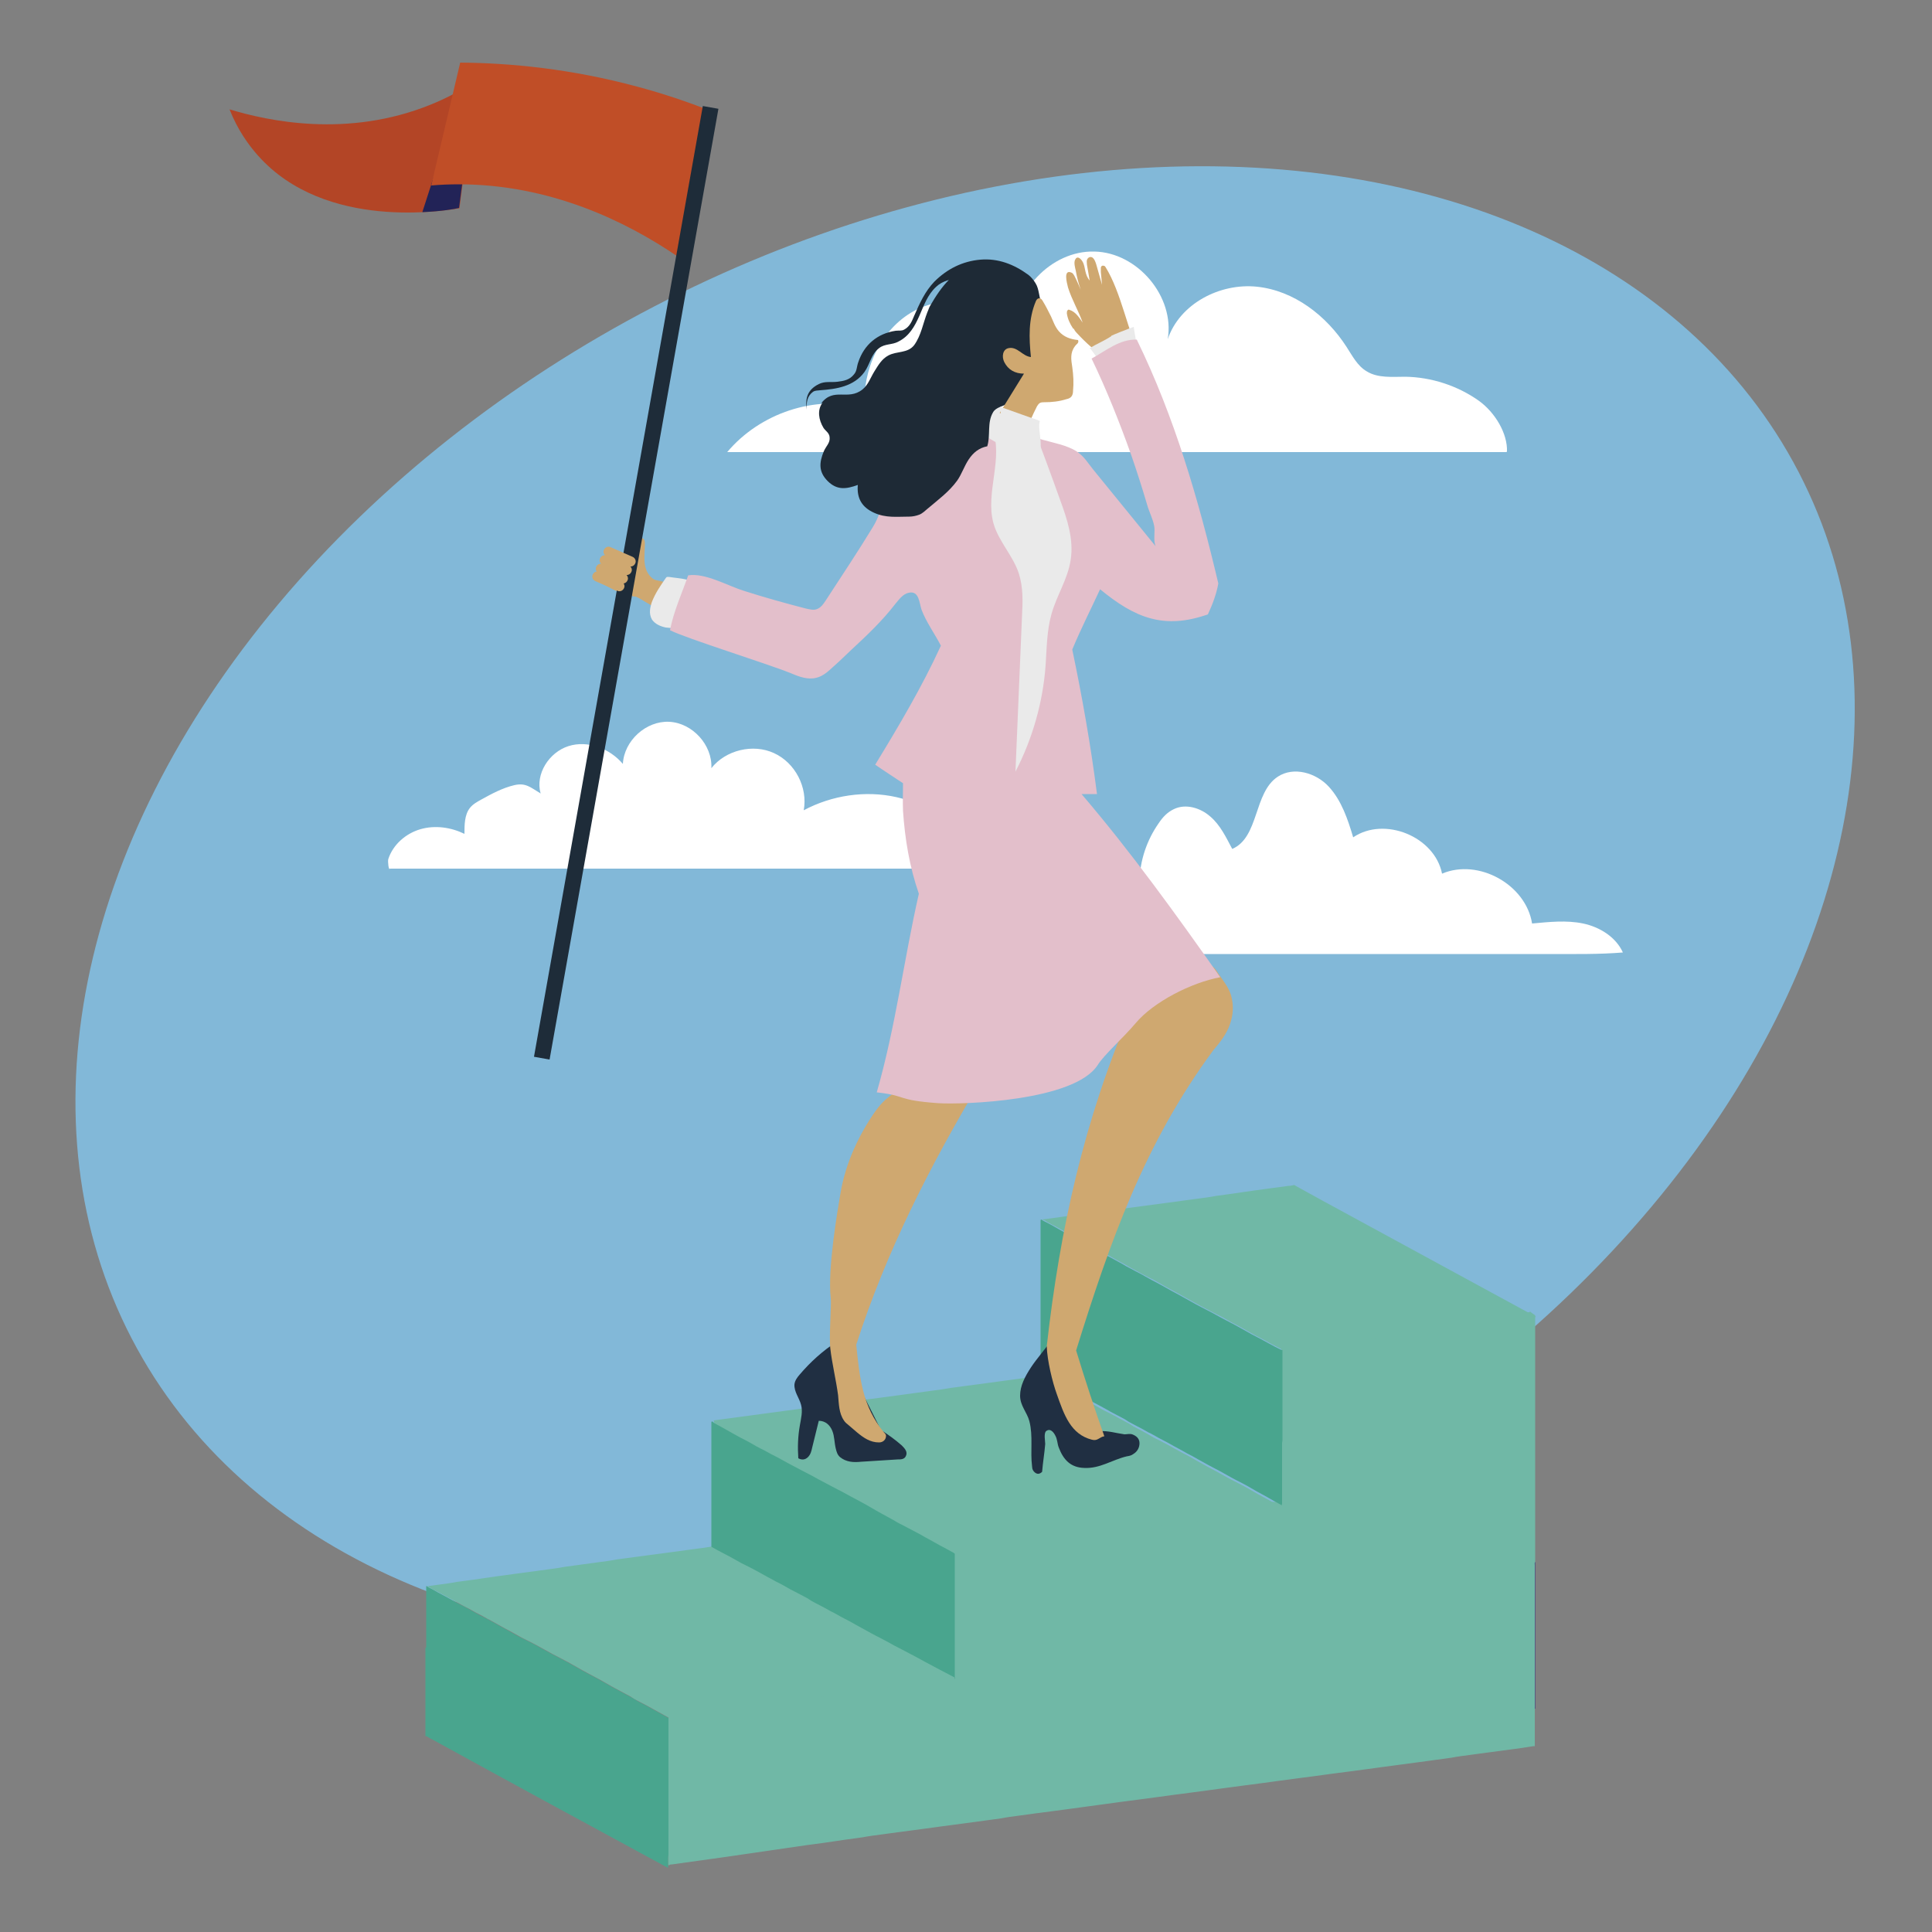
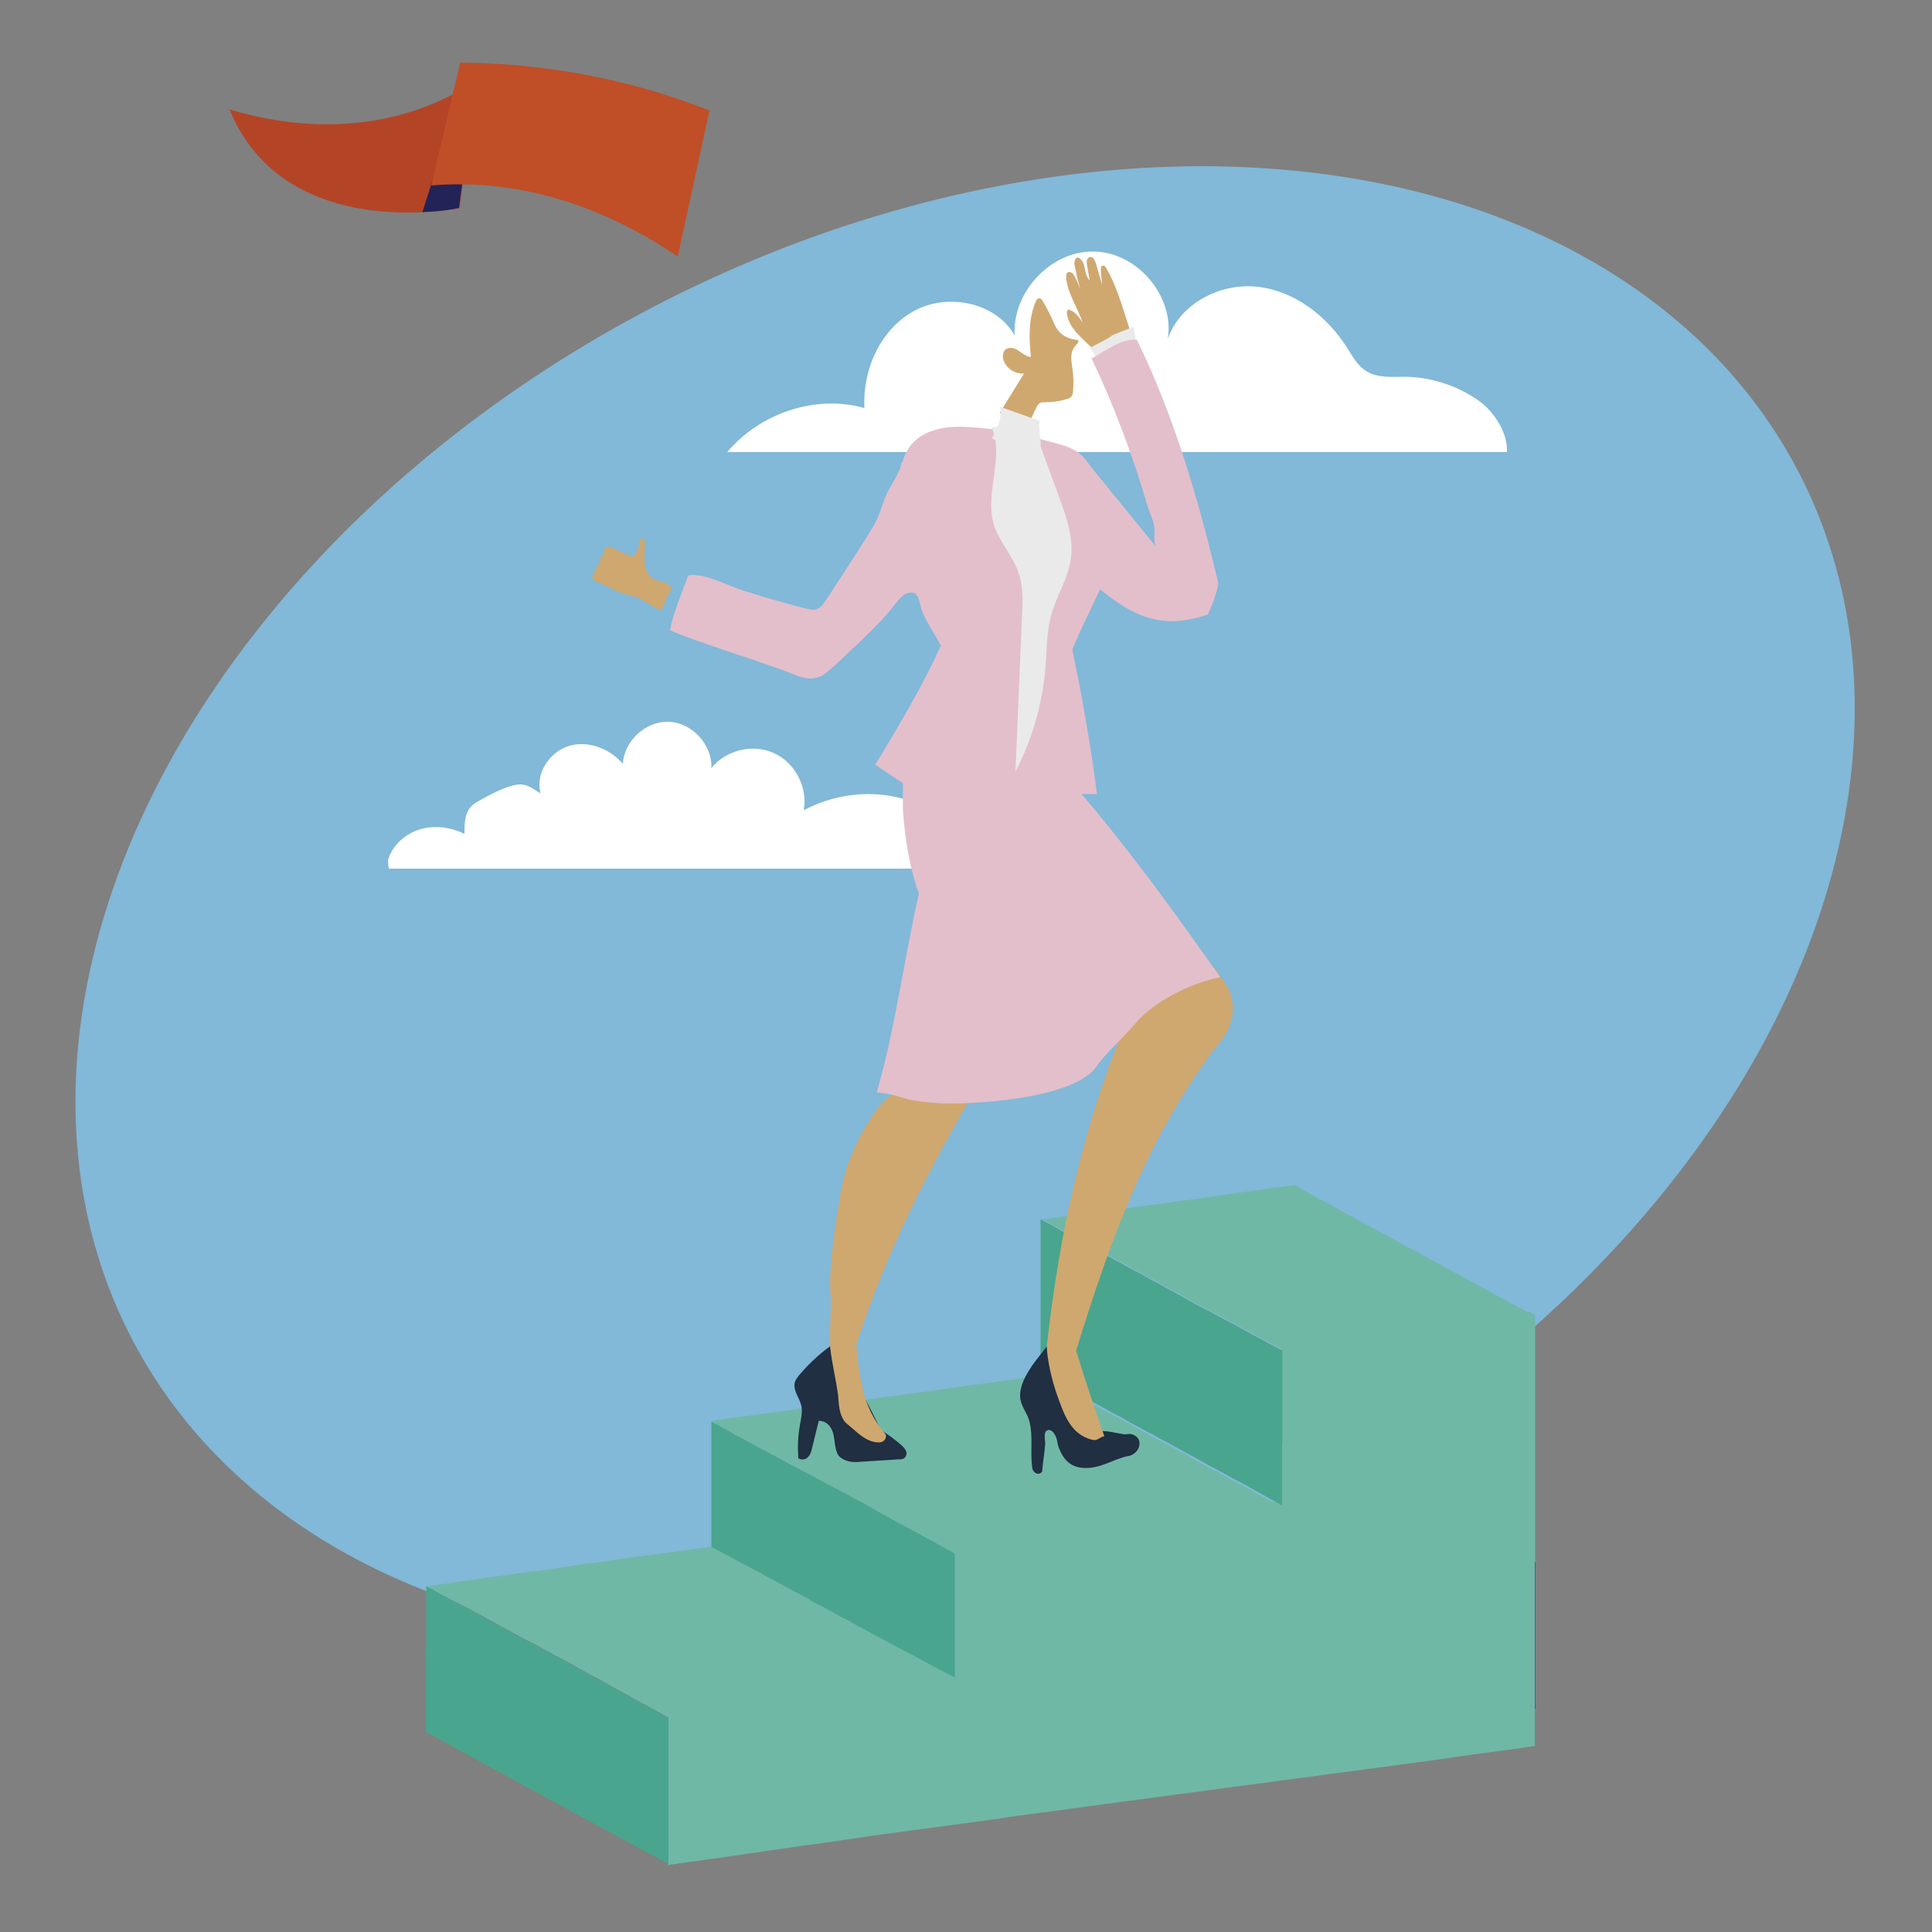
<svg xmlns="http://www.w3.org/2000/svg" id="Layer_1" viewBox="0 0 50 50">
  <rect x="0" y="0" width="50" height="50" fill="#808080" stroke="none" />
  <defs>
    <style>
      .cls-1 {
        fill: #e3bfcb;
      }

      .cls-2 {
        fill: #82b8d8;
      }

      .cls-3 {
        fill: #49a58e;
      }

      .cls-4 {
        fill: #eaeaea;
      }

      .cls-5 {
        fill: #70b8a6;
      }

      .cls-6 {
        fill: #222357;
      }

      .cls-7 {
        fill: #30347f;
      }

      .cls-8 {
        fill: #c04e27;
      }

      .cls-9 {
        fill: #202f42;
      }

      .cls-10 {
        fill: #fff;
      }

      .cls-11 {
        fill: #cfa870;
      }

      .cls-12 {
        fill: #b34526;
      }

      .cls-13 {
        fill: #1e2a36;
      }

      .cls-14 {
        fill: #1e2c39;
      }
    </style>
  </defs>
  <g id="DESIGNED_BY_FREEPIK">
    <g>
      <ellipse class="cls-2" cx="24.98" cy="23.42" rx="24.31" ry="17.46" transform="translate(-7.99 14.17) rotate(-27.47)" />
      <path class="cls-10" d="M13.99,20.53c-.14-.5.22-1.06.72-1.22s1.07.06,1.41.46c.03-.6.6-1.12,1.2-1.09s1.12.6,1.09,1.2c.37-.47,1.08-.64,1.62-.39.55.25.88.89.77,1.48.73-.39,1.6-.52,2.4-.34.36.08.74.24.89.57.04.08.06.18.12.25.13.14.35.11.54.09,1.05-.14,2.15.22,2.91.95-1.06,0-2.13-.01-3.19-.01h-14.38c-.03.06-.06-.19-.04-.25.12-.37.45-.66.83-.77s.79-.05,1.14.12c0-.23,0-.49.14-.67.08-.1.19-.16.3-.22.27-.15.55-.3.85-.37.3-.07.42.06.69.22h0Z" />
      <path class="cls-10" d="M39,11.69c.02-.47-.31-1.02-.73-1.32-.55-.39-1.23-.61-1.9-.62-.34,0-.71.04-1-.14-.24-.14-.37-.4-.52-.63-.52-.81-1.36-1.46-2.32-1.56-.96-.1-2,.44-2.31,1.36.19-1.1-.78-2.25-1.9-2.27-1.12-.03-2.13,1.05-2.06,2.17-.49-.86-1.74-1.11-2.61-.63s-1.33,1.52-1.28,2.51c-1.27-.36-2.71.14-3.55,1.14h20.16Z" />
-       <path class="cls-10" d="M27.8,23.68c-.15-.43.06-.96.47-1.17.41-.21.96-.07,1.22.3.01-.54.19-1.07.5-1.51.1-.15.22-.28.39-.36.31-.15.69-.03.94.19.26.22.41.54.57.84.7-.3.55-1.46,1.18-1.87.41-.27.99-.1,1.32.26s.49.84.63,1.31c.81-.55,2.11-.02,2.3.94.94-.4,2.17.28,2.33,1.29.44-.04.89-.09,1.32,0,.43.09.85.35,1.03.75-.61.05-1.23.04-1.85.04h-15.67c-.07-.07-.02-.25.05-.33.7-.88,2.2-1.04,3.27-.68h0Z" />
      <g>
        <path class="cls-5" d="M39.73,34.04v6.39s-.01.05-.01.08v3.64s0,.05,0,.08c0,0,0,0,0,.01v.91s0,.03,0,.04c-.01,0-.02,0-.03,0-.11.02-.22.03-.33.05-.15.02-.3.04-.44.06-.15.02-.3.04-.46.06-.15.02-.29.04-.44.06-.15.02-.31.04-.46.07-.15.02-.3.04-.44.06-.15.02-.3.04-.44.06-.15.02-.3.04-.45.06-.15.02-.3.04-.45.06-.15.02-.3.04-.44.06-.15.02-.3.04-.45.06-.15.02-.3.04-.46.06-.15.02-.29.04-.44.06-.15.02-.3.04-.46.06-.15.02-.3.04-.45.06-.15.02-.29.04-.44.06-.15.02-.3.04-.46.06-.15.02-.3.04-.45.06-.15.02-.3.04-.44.06-.15.02-.3.04-.45.06-.15.02-.3.04-.46.06-.15.02-.29.04-.44.06-.15.02-.3.04-.45.06-.15.02-.3.04-.46.06-.15.02-.3.04-.44.06-.15.02-.3.04-.44.06-.15.02-.3.04-.44.06-.15.02-.3.04-.45.06-.15.02-.3.04-.46.06-.15.02-.29.04-.44.06-.15.02-.31.04-.46.07-.15.02-.3.04-.44.06-.15.02-.3.04-.44.06-.15.02-.3.04-.45.06-.15.02-.3.04-.45.06-.15.02-.3.04-.44.06-.15.02-.3.04-.46.06-.15.02-.29.04-.44.06-.15.02-.31.04-.46.07-.15.02-.29.04-.44.06-.18.03-.36.05-.54.08-.15.02-.3.04-.45.06-.18.03-.36.05-.55.08-.18.03-.36.05-.55.08-.18.03-.36.05-.55.08-.18.03-.36.05-.55.08-.22.03-.43.06-.65.09-.21.03-.43.06-.64.09-.03,0-.06,0-.08.02h-.03v-.22s0-.04,0-.06c.01-.03.01-.06.01-.1v-3.51s.09-.01.13-.02c.05,0,.1-.02.14-.02.06,0,.11-.02.17-.03.04,0,.09-.01.13-.02.05,0,.1-.01.15-.02.03,0,.07-.01.1-.02.05,0,.1-.02.14-.02s.1-.01.15-.02c.08-.01.16-.03.24-.04.09,0,.17-.03.25-.03.04,0,.08-.01.12-.02.05,0,.1-.02.15-.02.05,0,.09-.01.14-.02.06,0,.11-.02.16-.02.04,0,.09-.01.14-.02.05,0,.1-.02.14-.02.08-.01.16-.02.24-.03.04,0,.08-.01.12-.02.05,0,.1-.02.15-.02.05,0,.09-.01.14-.02.05,0,.11-.02.16-.02.04,0,.07-.01.11-.01.05,0,.09-.01.14-.02.05,0,.1-.02.14-.02s.1-.01.15-.02c.09-.01.17-.03.26-.04.08-.01.16-.02.24-.03.04,0,.07-.01.11-.02.05,0,.1-.02.14-.02.06,0,.11-.02.17-.03.05,0,.09-.01.14-.02.05,0,.1-.01.15-.02.05,0,.11-.02.16-.02.04,0,.09-.01.14-.02.05,0,.1-.02.14-.02.05,0,.09-.01.14-.02.09-.01.17-.03.26-.04.05,0,.1,0,.15-.02.08-.01.16-.03.24-.04.04,0,.07-.01.11-.01.05,0,.1-.01.15-.02.08-.01.17-.03.25-.04.08-.01.16-.02.24-.03.04,0,.07,0,.11-.01.06,0,.11-.02.17-.03.04,0,.07,0,.11-.03,0-.01.01-.02.01-.03,0-.02,0-.04,0-.06v-3.15s.09-.02.13-.02c0,0,0,0,.01,0,.05,0,.1-.02.14-.02.06,0,.11-.02.17-.03.04,0,.09-.01.13-.02.05,0,.09-.01.14-.02.08-.01.17-.03.25-.04.08-.01.16-.02.24-.03.04,0,.07-.01.11-.02.05,0,.1-.02.14-.02.06,0,.11-.02.17-.03.04,0,.09-.01.13-.02.05,0,.1-.01.15-.02.08-.01.16-.03.24-.04.08-.01.16-.02.24-.03.04,0,.08-.01.12-.02.04,0,.09-.02.14-.02.08-.01.17-.02.26-.03.08-.01.16-.03.24-.04.04,0,.07-.01.11-.01.05,0,.1,0,.15-.02.06-.01.12-.01.18-.02.04,0,.09-.01.13-.02s.09-.02.14-.02c.08-.01.16-.02.24-.03.04,0,.07-.01.11-.02.04,0,.09-.02.14-.02.09,0,.17-.03.26-.03.04,0,.07-.01.11-.02.05,0,.1-.02.14-.02s.1-.01.15-.02c.08-.01.16-.03.24-.04.09,0,.17-.03.26-.03.04,0,.08-.01.12-.02.05,0,.1-.02.14-.02.06,0,.11-.02.16-.02.05,0,.09-.01.14-.02.05,0,.1-.01.15-.02.05,0,.1-.02.14-.02.06,0,.11-.02.17-.03.04,0,.09-.01.13-.02.05,0,.09-.01.14-.02.08-.01.17-.03.25-.04.08-.01.16-.02.24-.03.04,0,.07-.01.11-.02.05,0,.1-.02.14-.02.06,0,.11-.02.17-.03.04,0,.09-.01.13-.02.05,0,.1-.01.15-.02.04,0,.07-.01.11-.02.05,0,.1-.02.14-.02.05,0,.09,0,.14-.02.02,0,.05,0,.07-.02,0-.01.01-.02.01-.03,0-.02,0-.04,0-.06v-1.43s0-.05,0-.08c.01-.03.01-.07.01-.1v-2.3s.06,0,.08,0c.08-.01.17-.03.25-.04.08-.01.16-.02.24-.03.04,0,.08-.01.12-.02.05,0,.1-.02.14-.02.06,0,.11-.02.16-.02.05,0,.09-.01.14-.02.05,0,.1-.01.15-.02.05,0,.1-.02.14-.02.06,0,.11-.02.17-.03.04,0,.09-.01.13-.02.05,0,.09-.01.14-.02.05,0,.11-.02.16-.02.05,0,.09,0,.14-.02.04,0,.07-.01.11-.02.05,0,.1-.02.14-.02.08-.01.16-.02.24-.03.03,0,.07,0,.1-.01.06-.01.12-.02.18-.03.04,0,.09-.01.13-.02s.09-.02.14-.02c.08-.01.16-.02.24-.03.04,0,.07-.01.11-.02.06-.01.12-.02.18-.02.01,0,.02,0,.03,0,.04,0,.09-.02.14-.02.08-.01.16-.02.24-.03.03,0,.07,0,.1-.01.05,0,.1-.02.14-.02.05,0,.1-.01.15-.02.04,0,.08-.01.12-.02.06,0,.11-.02.16-.02.05,0,.1-.02.14-.02.04,0,.09-.01.14-.02.05,0,.11-.02.16-.02.05,0,.09-.01.14-.02.05,0,.1-.01.15-.02.05,0,.1-.02.14-.02.08-.01.16-.02.24-.03.03,0,.07,0,.1-.01.05,0,.1-.02.14-.02.05,0,.1,0,.15-.02.03,0,.07-.01.1-.01.02,0,.03-.02.05-.02,0,0,0,0,.01,0h-.04Z" />
        <path class="cls-5" d="M26.95,31.56s.02,0,.03,0c.15-.02.29-.04.44-.06.15-.02.3-.04.44-.06.15-.02.3-.04.45-.06.15-.02.3-.04.46-.06.15-.02.29-.04.44-.06.15-.02.3-.04.46-.06.15-.02.3-.04.45-.06.15-.02.29-.04.44-.06.15-.02.3-.04.45-.06.15-.02.31-.04.46-.07.15-.02.3-.04.44-.06.18-.03.36-.05.55-.08.15-.02.29-.04.44-.06.15-.02.3-.04.45-.06.03,0,.05,0,.08-.01.01,0,.03,0,.04-.01h.03s.03.02.05.03c.23.13.46.25.69.38,1.82.99,3.64,1.98,5.46,2.97.02,0,.03.02.05.03-.02,0-.03.02-.05.02-.03,0-.07,0-.1.01-.05,0-.1.01-.15.02-.05,0-.1.02-.14.02-.03,0-.07,0-.1.01-.08.01-.16.02-.24.03-.05,0-.1.02-.14.02-.05,0-.1.01-.15.02-.05,0-.09.01-.14.02-.05,0-.11.02-.16.02-.04,0-.09.01-.14.02-.05,0-.1.02-.14.02-.06,0-.11.02-.16.02-.04,0-.08.01-.12.02-.05,0-.1,0-.15.02-.05,0-.1.02-.14.02-.03,0-.07,0-.1.01-.08.01-.16.02-.24.03-.04,0-.09.02-.14.02-.01,0-.02,0-.03,0-.06,0-.12.01-.18.02-.04,0-.07.01-.11.02-.08.01-.16.02-.24.03-.04,0-.09.02-.14.02-.04,0-.09.01-.13.02-.06,0-.12.01-.18.03-.03,0-.07,0-.1.01-.08.01-.16.02-.24.03-.05,0-.1.02-.14.02-.04,0-.07,0-.11.02-.04.01-.09.01-.14.02-.05,0-.11.02-.16.02-.05,0-.09.01-.14.02-.04,0-.09.01-.13.02-.06,0-.11.02-.17.03-.05,0-.1.02-.14.02-.05,0-.1.01-.15.02-.05,0-.09.01-.14.02-.06,0-.11.02-.16.02-.05,0-.1.02-.14.02-.04,0-.08.01-.12.02-.08.01-.16.02-.24.03-.08.01-.17.03-.25.04-.03,0-.06,0-.08,0,0,0-.01,0-.02,0-.11-.06-.22-.11-.33-.17-.07-.04-.15-.08-.22-.12-.08-.04-.15-.08-.23-.12-.05-.03-.11-.06-.16-.09-.09-.05-.18-.1-.27-.15-.07-.04-.14-.07-.21-.11-.12-.07-.24-.14-.37-.2-.09-.05-.18-.09-.27-.14-.06-.03-.11-.06-.17-.09-.09-.05-.18-.1-.27-.15-.06-.03-.12-.07-.18-.1-.1-.06-.2-.11-.31-.17-.06-.03-.12-.07-.18-.1-.12-.07-.24-.14-.37-.2-.09-.05-.18-.09-.26-.14-.06-.03-.11-.06-.17-.09-.08-.04-.15-.09-.23-.13-.07-.04-.15-.08-.22-.12-.13-.07-.26-.15-.4-.22-.1-.05-.2-.11-.29-.16-.14-.07-.28-.15-.42-.22l-.03-.02c-.12-.07-.25-.14-.37-.21-.08-.04-.16-.08-.23-.12-.02-.01-.04-.03-.06-.04h.01Z" />
-         <path class="cls-3" d="M11.02,42.64s.01,0,.01-.01c0-.02,0-.04,0-.06v-.24c0-.41,0-.82,0-1.24,0-.01,0-.03,0-.04,0,0,.01,0,.02,0,.01.01.03.02.04.03.08.04.16.08.24.13.06.03.11.06.17.09.13.07.27.15.4.22.08.04.16.08.23.12.05.03.11.06.16.09.1.06.2.11.3.16.01,0,.03.01.04.02.09.05.18.1.27.15.06.03.12.07.18.1.13.07.26.15.4.22.08.04.16.08.24.12.06.03.11.06.17.09.13.07.25.14.38.21.08.04.17.09.25.13.06.03.11.06.17.09.12.07.25.14.37.21.09.05.17.09.26.14.06.03.11.06.17.09.12.07.25.14.37.21.09.05.17.09.26.14.06.03.11.06.17.09.08.04.15.08.22.13.08.04.15.08.23.12.06.03.12.07.18.1.13.07.25.14.38.21v3.51s0,.06-.01.1c0,.02,0,.04,0,.06v.21s-.03-.01-.04-.02c-2.01-1.09-4.02-2.18-6.02-3.28-.06-.03-.12-.06-.18-.1-.01,0-.03-.02-.04,0v-2.29h0Z" />
+         <path class="cls-3" d="M11.02,42.64s.01,0,.01-.01c0-.02,0-.04,0-.06v-.24c0-.41,0-.82,0-1.24,0-.01,0-.03,0-.04,0,0,.01,0,.02,0,.01.01.03.02.04.03.08.04.16.08.24.13.06.03.11.06.17.09.13.07.27.15.4.22.08.04.16.08.23.12.05.03.11.06.16.09.1.06.2.11.3.16.01,0,.03.01.04.02.09.05.18.1.27.15.06.03.12.07.18.1.13.07.26.15.4.22.08.04.16.08.24.12.06.03.11.06.17.09.13.07.25.14.38.21.08.04.17.09.25.13.06.03.11.06.17.09.12.07.25.14.37.21.09.05.17.09.26.14.06.03.11.06.17.09.12.07.25.14.37.21.09.05.17.09.26.14.06.03.11.06.17.09.08.04.15.08.22.13.08.04.15.08.23.12.06.03.12.07.18.1.13.07.25.14.38.21v3.51c0,.02,0,.04,0,.06v.21s-.03-.01-.04-.02c-2.01-1.09-4.02-2.18-6.02-3.28-.06-.03-.12-.06-.18-.1-.01,0-.03-.02-.04,0v-2.29h0Z" />
        <path class="cls-7" d="M39.73,44.22s0,0-.01,0c0-.03,0-.05,0-.08v-3.64s-.01-.06.01-.08v3.79Z" />
        <path class="cls-5" d="M18.47,36.76c.1-.01.19-.03.29-.04.15-.02.3-.04.46-.06.15-.02.3-.04.44-.06s.3-.04.44-.06c.15-.02.3-.04.46-.06.15-.02.3-.04.44-.06s.3-.04.44-.06c.15-.02.31-.04.46-.07.15-.02.29-.04.44-.06.15-.02.3-.04.46-.06.15-.02.3-.04.45-.06.15-.02.29-.04.44-.06.15-.02.3-.04.44-.06.16-.02.31-.04.47-.07.15-.02.29-.04.44-.06.15-.02.3-.04.46-.06.15-.02.29-.04.44-.06.15-.02.3-.04.45-.06.15-.02.3-.04.46-.06.03,0,.06-.01.09-.01.09.04.17.09.26.14.06.03.11.06.17.09.09.05.18.1.27.15.06.03.13.07.19.1.1.06.2.11.31.17.06.03.12.07.18.1.12.07.24.14.37.2.09.05.18.09.26.14.06.03.11.06.17.09.08.04.15.08.22.13.08.04.15.08.23.12.05.03.11.06.16.09.08.05.17.1.26.14.08.04.15.08.23.12.05.03.11.06.16.09.08.04.16.09.24.13.08.04.16.08.24.13.05.03.11.06.16.09.09.05.18.1.27.15.06.03.13.07.19.1.13.07.26.15.4.22.08.04.16.08.23.12.06.03.11.06.17.09.09.05.17.1.26.15.07.04.15.08.22.12.15.08.29.16.43.24-.02.02-.05.02-.07.02-.04.01-.09.01-.14.02-.05,0-.1.01-.14.02-.04,0-.07.01-.11.02-.05,0-.1.01-.15.02-.04,0-.09.01-.13.02-.06,0-.11.02-.17.03-.05,0-.1.02-.14.02-.04,0-.07.01-.11.02-.08.01-.16.02-.24.03-.08.01-.17.03-.25.04-.05,0-.09.01-.14.02-.04,0-.09.01-.13.02-.06,0-.11.02-.17.03-.05,0-.1.02-.14.02-.05,0-.1.01-.15.02-.05,0-.09.01-.14.02-.06,0-.11.02-.16.02-.05,0-.1.02-.14.02-.04,0-.08.02-.12.02-.09,0-.17.03-.26.03-.08,0-.16.03-.24.04-.05,0-.1.01-.15.02-.05,0-.1.02-.14.02-.04,0-.07.01-.11.02-.09,0-.17.03-.26.03-.05,0-.09.02-.14.02-.04,0-.07.01-.11.02-.08.01-.16.02-.24.03-.05,0-.09.02-.14.02-.04,0-.09.01-.13.02-.06.01-.12.01-.18.02-.05.01-.1.01-.15.02-.04,0-.07,0-.11.01-.08.01-.16.03-.24.04-.08.01-.17.02-.26.03-.05,0-.09.02-.14.02-.04,0-.08.01-.12.02-.08.01-.16.02-.24.03-.08.01-.16.03-.24.04-.05,0-.1.01-.15.02-.04,0-.09.01-.13.02-.06,0-.11.02-.17.03-.05,0-.1.02-.14.02-.04,0-.07.01-.11.02-.08.01-.16.02-.24.03-.08.01-.17.03-.25.04-.05,0-.09.01-.14.02-.04,0-.09.01-.13.02-.06,0-.11.02-.17.03-.05,0-.1.02-.14.02,0,0,0,0-.01,0-.04,0-.09.01-.13.02-.02-.01-.04-.03-.06-.04-.07-.04-.15-.08-.22-.12-.13-.07-.26-.15-.4-.22-.1-.05-.19-.11-.29-.16-.13-.07-.27-.14-.4-.21-.02-.01-.04-.02-.06-.03-.08-.04-.15-.09-.23-.13-.07-.04-.15-.08-.22-.12-.05-.03-.11-.06-.16-.09-.09-.05-.17-.1-.26-.15-.07-.04-.15-.08-.22-.12-.12-.07-.24-.14-.37-.2-.09-.05-.18-.09-.27-.14-.06-.03-.11-.06-.17-.09-.12-.07-.24-.14-.37-.2-.09-.05-.18-.09-.27-.14-.06-.03-.11-.06-.17-.09-.12-.07-.24-.14-.37-.2-.08-.04-.16-.08-.23-.12-.07-.03-.13-.07-.2-.11-.12-.07-.24-.14-.37-.2-.08-.04-.16-.08-.23-.12-.07-.03-.13-.07-.2-.11-.15-.08-.29-.16-.43-.24-.03-.02-.07-.03-.1-.07h.02Z" />
        <path class="cls-5" d="M17.32,44.46c-.13-.07-.25-.14-.38-.21-.06-.03-.12-.07-.18-.1-.08-.04-.15-.08-.23-.12-.08-.04-.15-.08-.22-.13-.06-.03-.11-.06-.17-.09-.09-.05-.17-.09-.26-.14-.12-.07-.25-.14-.37-.21-.06-.03-.11-.06-.17-.09-.09-.05-.17-.09-.26-.14-.12-.07-.25-.14-.37-.21-.06-.03-.11-.06-.17-.09-.08-.04-.17-.09-.25-.13-.13-.07-.25-.14-.38-.21-.06-.03-.11-.06-.17-.09-.08-.04-.16-.08-.24-.12-.13-.07-.26-.15-.4-.22-.06-.03-.12-.07-.18-.1-.09-.05-.18-.1-.27-.15-.01,0-.03-.01-.04-.02-.1-.06-.2-.11-.3-.16-.05-.03-.11-.06-.16-.09-.08-.04-.16-.08-.23-.12-.13-.07-.27-.15-.4-.22-.06-.03-.11-.06-.17-.09-.08-.04-.16-.08-.24-.13-.02,0-.03-.02-.04-.03.1-.01.19-.03.29-.04.15-.02.31-.04.46-.07.15-.02.3-.04.45-.06.18-.03.36-.05.55-.08.15-.02.3-.04.44-.06.15-.02.3-.04.45-.06.15-.02.29-.04.44-.06.15-.02.31-.04.46-.07.15-.02.3-.04.44-.06.15-.02.29-.04.44-.06.15-.02.31-.04.46-.07.15-.02.3-.04.45-.06.15-.02.29-.04.44-.06.15-.02.3-.04.46-.06.15-.02.29-.04.44-.06.15-.02.3-.04.45-.06.08-.01.17-.03.26-.04.05.03.11.06.16.09.07.04.14.07.21.11.13.07.26.15.4.22.08.04.16.08.24.12.06.03.11.06.17.09.09.05.18.1.27.15.07.04.14.08.22.12.12.07.24.14.37.2.09.05.18.09.27.14.06.03.11.06.17.09.08.04.15.08.22.13.08.04.15.08.23.12.05.03.11.06.16.09.09.05.17.1.26.14.08.04.15.08.23.12.05.03.11.06.16.09.13.07.27.15.4.22.08.04.16.08.23.12.12.07.24.14.37.2.09.05.18.09.27.14.06.03.11.06.17.09.12.07.24.14.37.2.11.06.21.12.32.17.14.07.28.15.42.22-.03.02-.07.02-.11.03-.06.01-.11.02-.17.03-.04,0-.07,0-.11.01-.08.02-.16.02-.24.03-.08.01-.17.03-.25.04-.05,0-.1.01-.15.02-.04,0-.07,0-.11.01-.08.01-.16.03-.24.04-.05,0-.1.01-.15.02-.09.01-.17.03-.26.04-.04,0-.09.01-.14.02-.05,0-.1.02-.14.02-.04,0-.09.01-.14.02-.05,0-.11.02-.16.02-.05,0-.1.01-.15.02-.05,0-.09.01-.14.02-.06,0-.11.02-.17.03-.05,0-.1.02-.14.02-.04,0-.07.01-.11.02-.08.01-.16.02-.24.03-.09.01-.17.03-.26.04-.05,0-.1.01-.15.02-.05,0-.1.02-.14.02-.04,0-.09.01-.14.02-.04,0-.07,0-.11.01-.05,0-.11.02-.16.02-.05,0-.09.01-.14.02-.05,0-.1.02-.15.02-.04,0-.08.01-.12.02-.08.01-.16.02-.24.03-.05,0-.1.02-.14.02-.05,0-.09.01-.14.02-.06,0-.11.02-.16.02-.05,0-.09.01-.14.02-.05,0-.1.02-.15.02-.04,0-.08.02-.12.02-.09,0-.17.03-.25.03-.08,0-.16.03-.24.04-.05,0-.1.01-.15.02-.05,0-.1.02-.14.02-.03,0-.07.01-.1.02-.05,0-.1.01-.15.02-.04,0-.09.01-.13.02-.06,0-.11.02-.17.03-.05,0-.1.02-.14.02-.04,0-.09.01-.13.02h.01Z" />
        <path class="cls-3" d="M33.18,38.96c-.15-.08-.29-.16-.43-.24-.07-.04-.15-.08-.22-.12-.09-.05-.17-.1-.26-.15-.06-.03-.11-.06-.17-.09-.08-.04-.16-.08-.23-.12-.13-.07-.26-.15-.4-.22-.06-.03-.13-.07-.19-.1-.09-.05-.18-.1-.27-.15-.05-.03-.11-.06-.16-.09-.08-.04-.16-.08-.24-.13-.08-.04-.16-.09-.24-.13-.05-.03-.11-.06-.16-.09-.08-.04-.15-.08-.23-.12-.09-.05-.17-.1-.26-.14-.05-.03-.11-.06-.16-.09-.08-.04-.15-.08-.23-.12-.08-.04-.15-.08-.22-.13-.06-.03-.11-.06-.17-.09-.09-.05-.18-.09-.26-.14-.12-.07-.24-.13-.37-.2-.06-.03-.12-.07-.18-.1-.1-.06-.2-.11-.31-.17-.06-.03-.13-.07-.19-.1-.09-.05-.18-.1-.27-.15-.06-.03-.11-.06-.17-.09-.09-.05-.17-.09-.26-.14v-3.55c0-.13,0-.27,0-.4,0-.01,0-.02,0-.03,0,0,.01,0,.02-.01.02.02.04.03.06.04.08.04.16.08.23.12.12.07.25.14.37.21l.03.02c.14.07.28.15.42.22.1.05.2.11.29.16.13.07.26.15.4.22.07.04.15.08.22.12.08.04.15.09.23.13.06.03.11.06.17.09.09.05.18.09.26.14.12.07.24.13.37.2.06.03.12.07.18.1.1.06.2.11.31.17.06.03.12.07.18.1.09.05.18.1.27.15.06.03.11.06.17.09.09.05.18.09.27.14.12.07.24.13.37.2.07.04.14.07.21.11.09.05.18.1.27.15.05.03.11.06.16.09.08.04.15.08.23.12.07.04.15.08.22.12.11.06.22.12.33.17,0,0,.01,0,.02,0v2.3s0,.07-.01.1c0,.02,0,.05,0,.08v1.49s0,.02-.01.03h0Z" />
        <path class="cls-3" d="M24.7,43.41c-.14-.07-.28-.15-.42-.22-.11-.06-.21-.11-.32-.17-.12-.07-.24-.13-.37-.2-.06-.03-.11-.06-.17-.09-.09-.05-.18-.09-.27-.14-.12-.07-.24-.13-.37-.2-.08-.04-.16-.08-.23-.12-.13-.07-.27-.15-.4-.22-.05-.03-.11-.06-.16-.09-.08-.04-.15-.08-.23-.12-.09-.05-.17-.1-.26-.14-.05-.03-.11-.06-.16-.09-.08-.04-.15-.08-.23-.12-.08-.04-.15-.08-.22-.13-.06-.03-.11-.06-.17-.09-.09-.05-.18-.09-.27-.14-.12-.07-.24-.14-.37-.2-.07-.04-.14-.08-.22-.12-.09-.05-.18-.1-.27-.15-.06-.03-.11-.06-.17-.09-.08-.04-.16-.08-.24-.12-.13-.07-.26-.15-.4-.22-.07-.04-.14-.07-.21-.11-.05-.03-.11-.06-.16-.09v-1.52c0-.55,0-1.1,0-1.65v-.06s.01-.02.03-.01c.03.03.06.05.1.07.15.08.29.16.43.24.07.04.13.07.2.11.08.04.16.08.23.12.12.07.24.14.37.2.07.04.13.07.2.11.08.04.16.08.23.12.12.07.24.13.37.2.06.03.11.06.17.09.09.05.18.09.27.14.12.07.24.13.37.2.06.03.11.06.17.09.09.05.18.09.27.14.12.07.24.13.37.2.07.04.15.08.22.12.09.05.17.1.26.15.05.03.11.06.16.09.07.04.15.08.22.12.08.04.15.09.23.13.02.01.04.02.06.03.13.07.27.14.4.21.1.05.19.11.29.16.13.07.26.15.4.22.07.04.15.08.22.12.02.01.04.02.06.04v3.22s0,.02-.01.03h0Z" />
        <path class="cls-9" d="M27.21,34.68c-.16.24-.38.48-.53.71-.15.23-.28.47-.28.73,0,.26.18.43.24.66.1.39.02.78.07,1.17,0,.07.03.13.09.17s.12.02.17-.03c.02-.25.06-.47.08-.72,0-.07-.04-.27.02-.33.11-.09.2.03.24.11.06.11.05.21.09.31.12.32.31.52.66.53.41.02.72-.21,1.1-.3.06-.01.12-.02.17-.06.1-.06.16-.16.16-.28s-.08-.19-.19-.23c-.07-.02-.13,0-.2,0-.22-.03-.43-.1-.66-.08-.45-.77-.92-1.54-1.22-2.38h0Z" />
        <path class="cls-11" d="M31.19,24.99c.07-.04.12-.02.18.02.06.03.1.09.13.14.13.2.29.38.36.61.07.26.06.49-.03.75s-.26.47-.43.67c-1.78,2.41-2.67,4.94-3.55,7.77.23.75.47,1.49.73,2.22-.13.02-.17.13-.32.09-.55-.14-.72-.64-.91-1.18-.11-.3-.25-.87-.26-1.24.34-3.04.97-5.87,2.18-8.68.65-.37,1.28-.79,1.93-1.17h0Z" />
        <path class="cls-9" d="M21.66,34.72c-.37.24-.69.53-.97.86-.06.07-.12.15-.13.25-.01.19.12.34.17.52.05.18,0,.36-.03.54-.05.28-.06.56-.04.85.09.05.18.04.25-.03.07-.07.09-.16.11-.25.06-.23.11-.46.17-.69.17,0,.29.11.35.26s.05.3.09.46c.02.08.04.16.11.22.16.13.35.14.54.12.32-.02.63-.04.95-.06.08,0,.17,0,.21-.08.06-.11-.02-.2-.1-.28-.17-.15-.35-.28-.54-.4-.38-.76-.77-1.52-1.13-2.29h0Z" />
        <path class="cls-11" d="M23.46,27.95c-.48.57-.53.32-1.04,1.17-.16.27-.53.92-.67,1.77-.07.41-.34,1.97-.25,2.71.02.18-.05,1.01-.01,1.31.04.36.15.82.2,1.2.02.22.02.46.15.65.03.05.08.09.13.13.07.06.14.12.21.18.17.14.34.26.57.26.1,0,.18-.07.18-.17,0-.05-.04-.07-.07-.11-.25-.31-.42-.66-.52-1.05-.1-.39-.14-.8-.18-1.2.77-2.4,1.92-4.65,3.21-6.81-.63-.04-1.29.03-1.92-.04h0Z" />
        <path class="cls-11" d="M27.77,8.5c-.08-.12-.14-.25-.16-.39,0-.03,0-.06.02-.08.01-.02.03-.02.05-.01.16.05.25.2.34.33-.11-.31-.28-.59-.38-.91-.03-.12-.13-.49.1-.38.05.03.08.11.11.17.04.08.08.18.12.27-.06-.17-.1-.33-.13-.5-.02-.08-.05-.2-.02-.27.05-.12.14-.05.19.03s.06.17.08.26c.02.09.05.17.11.24-.02-.14-.05-.28-.07-.41,0-.05-.02-.11.02-.16.04-.05.1-.05.14-.01.04.04.06.1.08.16.05.18.1.36.15.53-.01-.11-.02-.22-.03-.33,0-.04,0-.08,0-.11s.03-.07.08-.05c.02,0,.01,0,.04.03.41.66.58,1.68.93,2.41.08.16.09.19.13.35-.31.18-.57-.03-.86-.12-.09-.03-.15-.05-.22-.12-.12-.13-.22-.33-.34-.44-.15-.13-.26-.24-.39-.38-.03-.03-.05-.06-.07-.1h0Z" />
        <path class="cls-4" d="M28.76,8.7c-.18.12-.38.2-.56.31.12.12.2.29.31.4.08.07.14.09.24.12.32.1.59.31.91.12-.03-.13-.1-.24-.15-.36-.06-.16-.09-.35-.12-.52-.02-.1-.03-.21-.05-.31-.12.04-.55.21-.58.23h0Z" />
        <path class="cls-11" d="M16.45,15.44c.08.03.16.08.24.13.12.07.24.14.35.21.02,0,.03.02.05.01.01,0,.02-.02.03-.03.05-.08.08-.15.11-.24.02-.08.08-.13.12-.21.06-.13-.05-.19-.16-.24-.09-.05-.2-.03-.29-.09-.3-.23-.21-.6-.21-.92,0-.05-.01-.11-.06-.13,0,0-.02,0-.03,0-.02,0-.03.03-.04.06-.02.12-.05.25-.12.35-.01.02-.03.04-.05.05-.02,0-.03,0-.05.01-.1,0-.17-.02-.25-.07-.08-.05-.16-.07-.25-.03-.09.04-.16.13-.21.22-.05.07-.09.15-.11.24-.01.05.03.2-.07.19-.02.08.28.23.35.27.15.08.3.14.46.18.05.01.1.03.15.04,0,0,.02,0,.02,0h0Z" />
-         <path class="cls-4" d="M17.32,14.93s-.03,0-.05,0-.03.02-.04.03c-.14.2-.27.39-.36.62-.05.15-.08.3,0,.45.08.12.22.18.36.21.14.02.29.01.43.02.08,0,.17.02.25-.03.05-.03.07-.06.09-.12.11-.27.3-.57.13-.86-.16-.29-.53-.27-.82-.32h0Z" />
        <path class="cls-1" d="M23.35,11.97c.11-.39.35-.66.72-.8.37-.14.73-.14,1.12-.11.61.04,1.19.15,1.79.32.28.08.63.14.88.3.19.12.3.31.43.47.54.66,1.08,1.33,1.62,1.99-.07-.14-.01-.4-.04-.53-.04-.2-.13-.36-.18-.54-.13-.44-.27-.88-.42-1.31-.3-.84-.63-1.67-1.02-2.48.37-.2.73-.51,1.17-.49.98,2.01,1.6,4.15,2.11,6.31-.05.28-.15.54-.27.8-1.14.4-1.89.09-2.79-.65-.24.52-.5,1.03-.72,1.56.26,1.24.48,2.49.64,3.74-.13,0-.27,0-.4,0,1.29,1.51,2.45,3.12,3.59,4.74-.75.14-1.73.64-2.19,1.19-.32.38-.82.82-.98,1.08-.6.94-3.51,1.03-4.13.99-1.11-.08-.78-.19-1.59-.28.49-1.7.7-3.43,1.09-5.14-.24-.69-.36-1.41-.41-2.14-.01-.23,0-.49,0-.72-.24-.16-.49-.32-.72-.48.61-1,1.21-2.01,1.7-3.08-.16-.31-.38-.61-.5-.93-.06-.17-.06-.5-.33-.44-.15.03-.25.17-.35.29-.33.43-.73.81-1.13,1.18-.16.15-.31.3-.47.44-.13.12-.27.25-.44.29-.22.06-.46-.03-.67-.12-.59-.24-2.71-.9-3.12-1.11.09-.48.31-.96.47-1.42.44-.07,1.02.27,1.44.4.53.17,1.07.32,1.61.46.1.02.2.05.29.01.1-.04.16-.13.22-.22.41-.63.83-1.26,1.22-1.9.16-.26.22-.52.33-.8.09-.22.41-.66.41-.88h0Z" />
-         <path class="cls-4" d="M25.28,10.32c.54.19,1.07.38,1.61.57-.13.24.24.83-.15.91s-1.4-.64-1.79-.83c.09-.23.22-.43.33-.65Z" />
-         <path class="cls-13" d="M21.29,10.42c-.15.19-.1.45.02.65.05.08.15.13.16.24.02.15-.09.23-.15.37-.12.29-.14.53.1.77.24.24.48.21.78.1-.03.35.11.58.42.72s.59.1.91.1c.09,0,.18-.02.26-.05.08-.03.15-.1.21-.15.27-.23.56-.44.77-.73.12-.17.18-.37.3-.55.12-.18.27-.3.48-.34.09-.29-.01-.61.15-.88.08-.14.27-.15.4-.24.22-.16.38-.37.51-.62.14-.27.29-.53.36-.83.1-.47.01-.93-.08-1.38-.02-.1-.04-.19-.09-.27s-.11-.16-.19-.22c-.37-.27-.78-.43-1.24-.39s-.86.24-1.19.57c-.24.25-.38.56-.52.88-.06.14-.11.28-.26.36-.07.04-.15.02-.22.03-.47.07-.82.36-.97.82-.04.11-.03.22-.11.31-.11.14-.26.17-.43.19-.17.02-.32-.02-.48.06-.28.14-.36.35-.31.66-.01-.18,0-.34.16-.46.06-.04.12-.03.18-.04.43-.03.88-.1,1.15-.47.15-.21.17-.46.38-.62.15-.12.34-.08.5-.17.28-.14.42-.39.54-.66s.21-.55.44-.76c.17-.16.39-.19.61-.25-.1-.02-.19-.02-.27.06-.2.2-.35.43-.49.67-.04.06-.05.12-.08.18-.11.28-.16.6-.34.85-.17.22-.45.15-.67.27-.17.09-.26.25-.36.41-.1.16-.16.35-.31.47-.38.3-.74-.07-1.07.36h0Z" />
        <path class="cls-11" d="M26.5,9.67c-.23,0-.41-.1-.51-.3-.07-.14-.04-.33.11-.36.23-.05.36.21.58.23-.05-.49-.07-.98.13-1.45.02-.04.04-.07.09-.07.04,0,.06.03.08.06.08.13.15.27.22.41.06.13.1.26.2.38.13.15.3.21.5.23.03.08-.04.1-.08.16-.13.17-.1.35-.07.54.03.21.04.41.02.62,0,.05-.01.1-.04.14-.03.04-.08.06-.13.07-.19.06-.38.08-.58.08-.04,0-.07,0-.11.02-.03.02-.05.05-.07.08-.06.12-.12.24-.17.36-.26-.06-.53-.12-.8-.18.21-.34.42-.68.63-1.02h0Z" />
        <path class="cls-4" d="M26.9,10.89c-.34-.12-.67-.24-1.01-.36,0,.04.01.07.01.11,0,.27-.1.47-.23.7.21.1.9.56,1.09.48.33-.14.07-.67.15-.92h0Z" />
        <path class="cls-4" d="M25.67,11.07c.32.77-.18,1.67.04,2.47.13.47.51.84.66,1.31.11.35.1.72.08,1.08-.06,1.35-.11,2.69-.17,4.04.44-.85.71-1.79.78-2.75.03-.44.03-.89.15-1.32.13-.48.43-.92.5-1.42.08-.52-.09-1.04-.27-1.53-.24-.67-.48-1.33-.74-1.99l-1.04.1h0Z" />
        <g>
          <path class="cls-12" d="M12.32,2.09c-.34.22-.73.44-1.18.62-2.15.87-4.21.42-5.2.12.21.53.49.92.74,1.2,1.74,1.95,4.84,1.42,5.21,1.36,0,0,.43-3.29.43-3.29Z" />
          <path class="cls-6" d="M10.93,5.49c.49-.02.84-.08.95-.11l.43-3.29c-.15.1-.31.2-.48.29-.22,1.06-.57,2.08-.9,3.11h0Z" />
          <path class="cls-8" d="M18.37,2.86c-.57-.22-1.18-.43-1.85-.61-1.73-.47-3.31-.62-4.61-.63l-.75,3.18c.23-.02.47-.03.71-.03,2.36,0,4.32.95,5.67,1.87l.82-3.78h0Z" />
-           <rect class="cls-14" x="3.71" y="14.88" width="24.99" height=".41" transform="translate(-1.48 28.4) rotate(-79.93)" />
        </g>
        <path class="cls-11" d="M16.27,14.65l-.57-.25c-.07-.03-.1-.11-.07-.17h0c.03-.07.11-.1.17-.07l.57.25c.07.03.1.11.07.17h0c-.03.07-.11.1-.17.07Z" />
        <path class="cls-11" d="M16.17,14.87l-.57-.25c-.07-.03-.1-.11-.07-.17h0c.03-.07.11-.1.17-.07l.57.25c.07.03.1.11.07.17h0c-.03.07-.11.1-.17.07Z" />
        <path class="cls-11" d="M16.07,15.09l-.57-.25c-.07-.03-.1-.11-.07-.17h0c.03-.07.11-.1.17-.07l.57.25c.07.03.1.11.07.17h0c-.03.07-.11.1-.17.07Z" />
        <path class="cls-11" d="M15.98,15.29l-.57-.25c-.07-.03-.1-.11-.07-.17h0c.03-.07.11-.1.17-.07l.57.25c.07.03.1.11.07.17h0c-.03.07-.11.1-.17.07Z" />
      </g>
    </g>
  </g>
</svg>